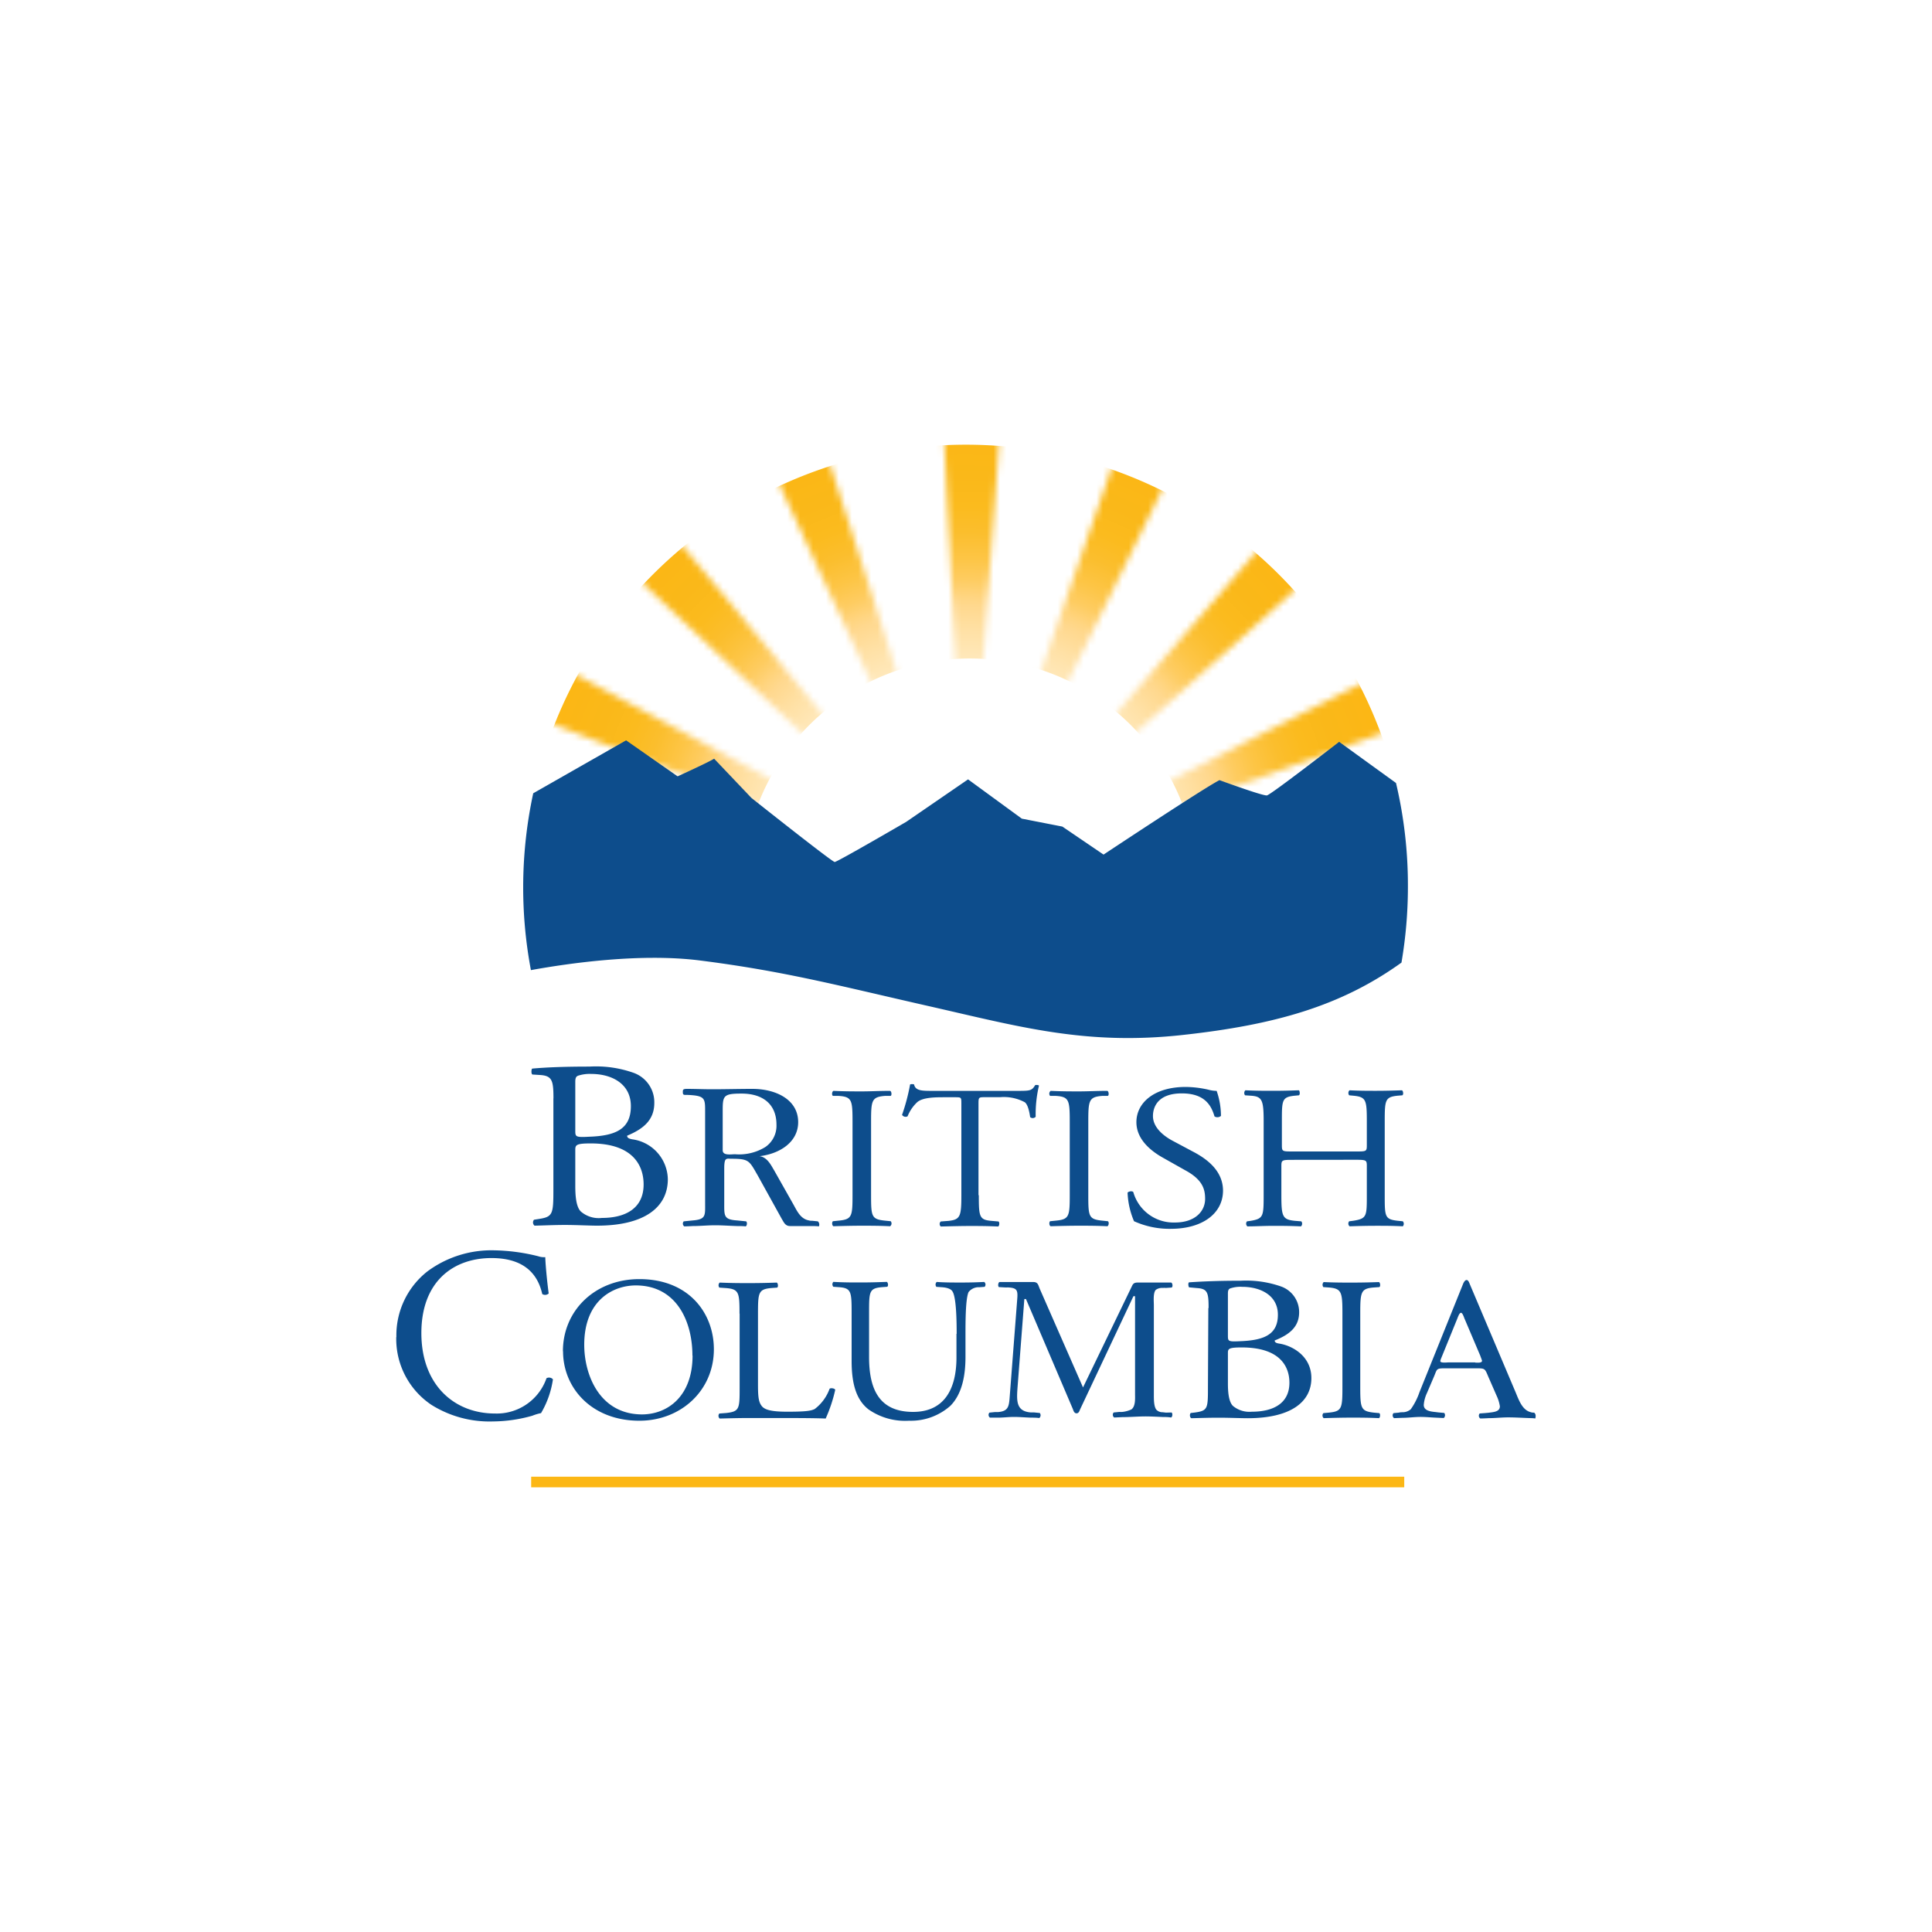
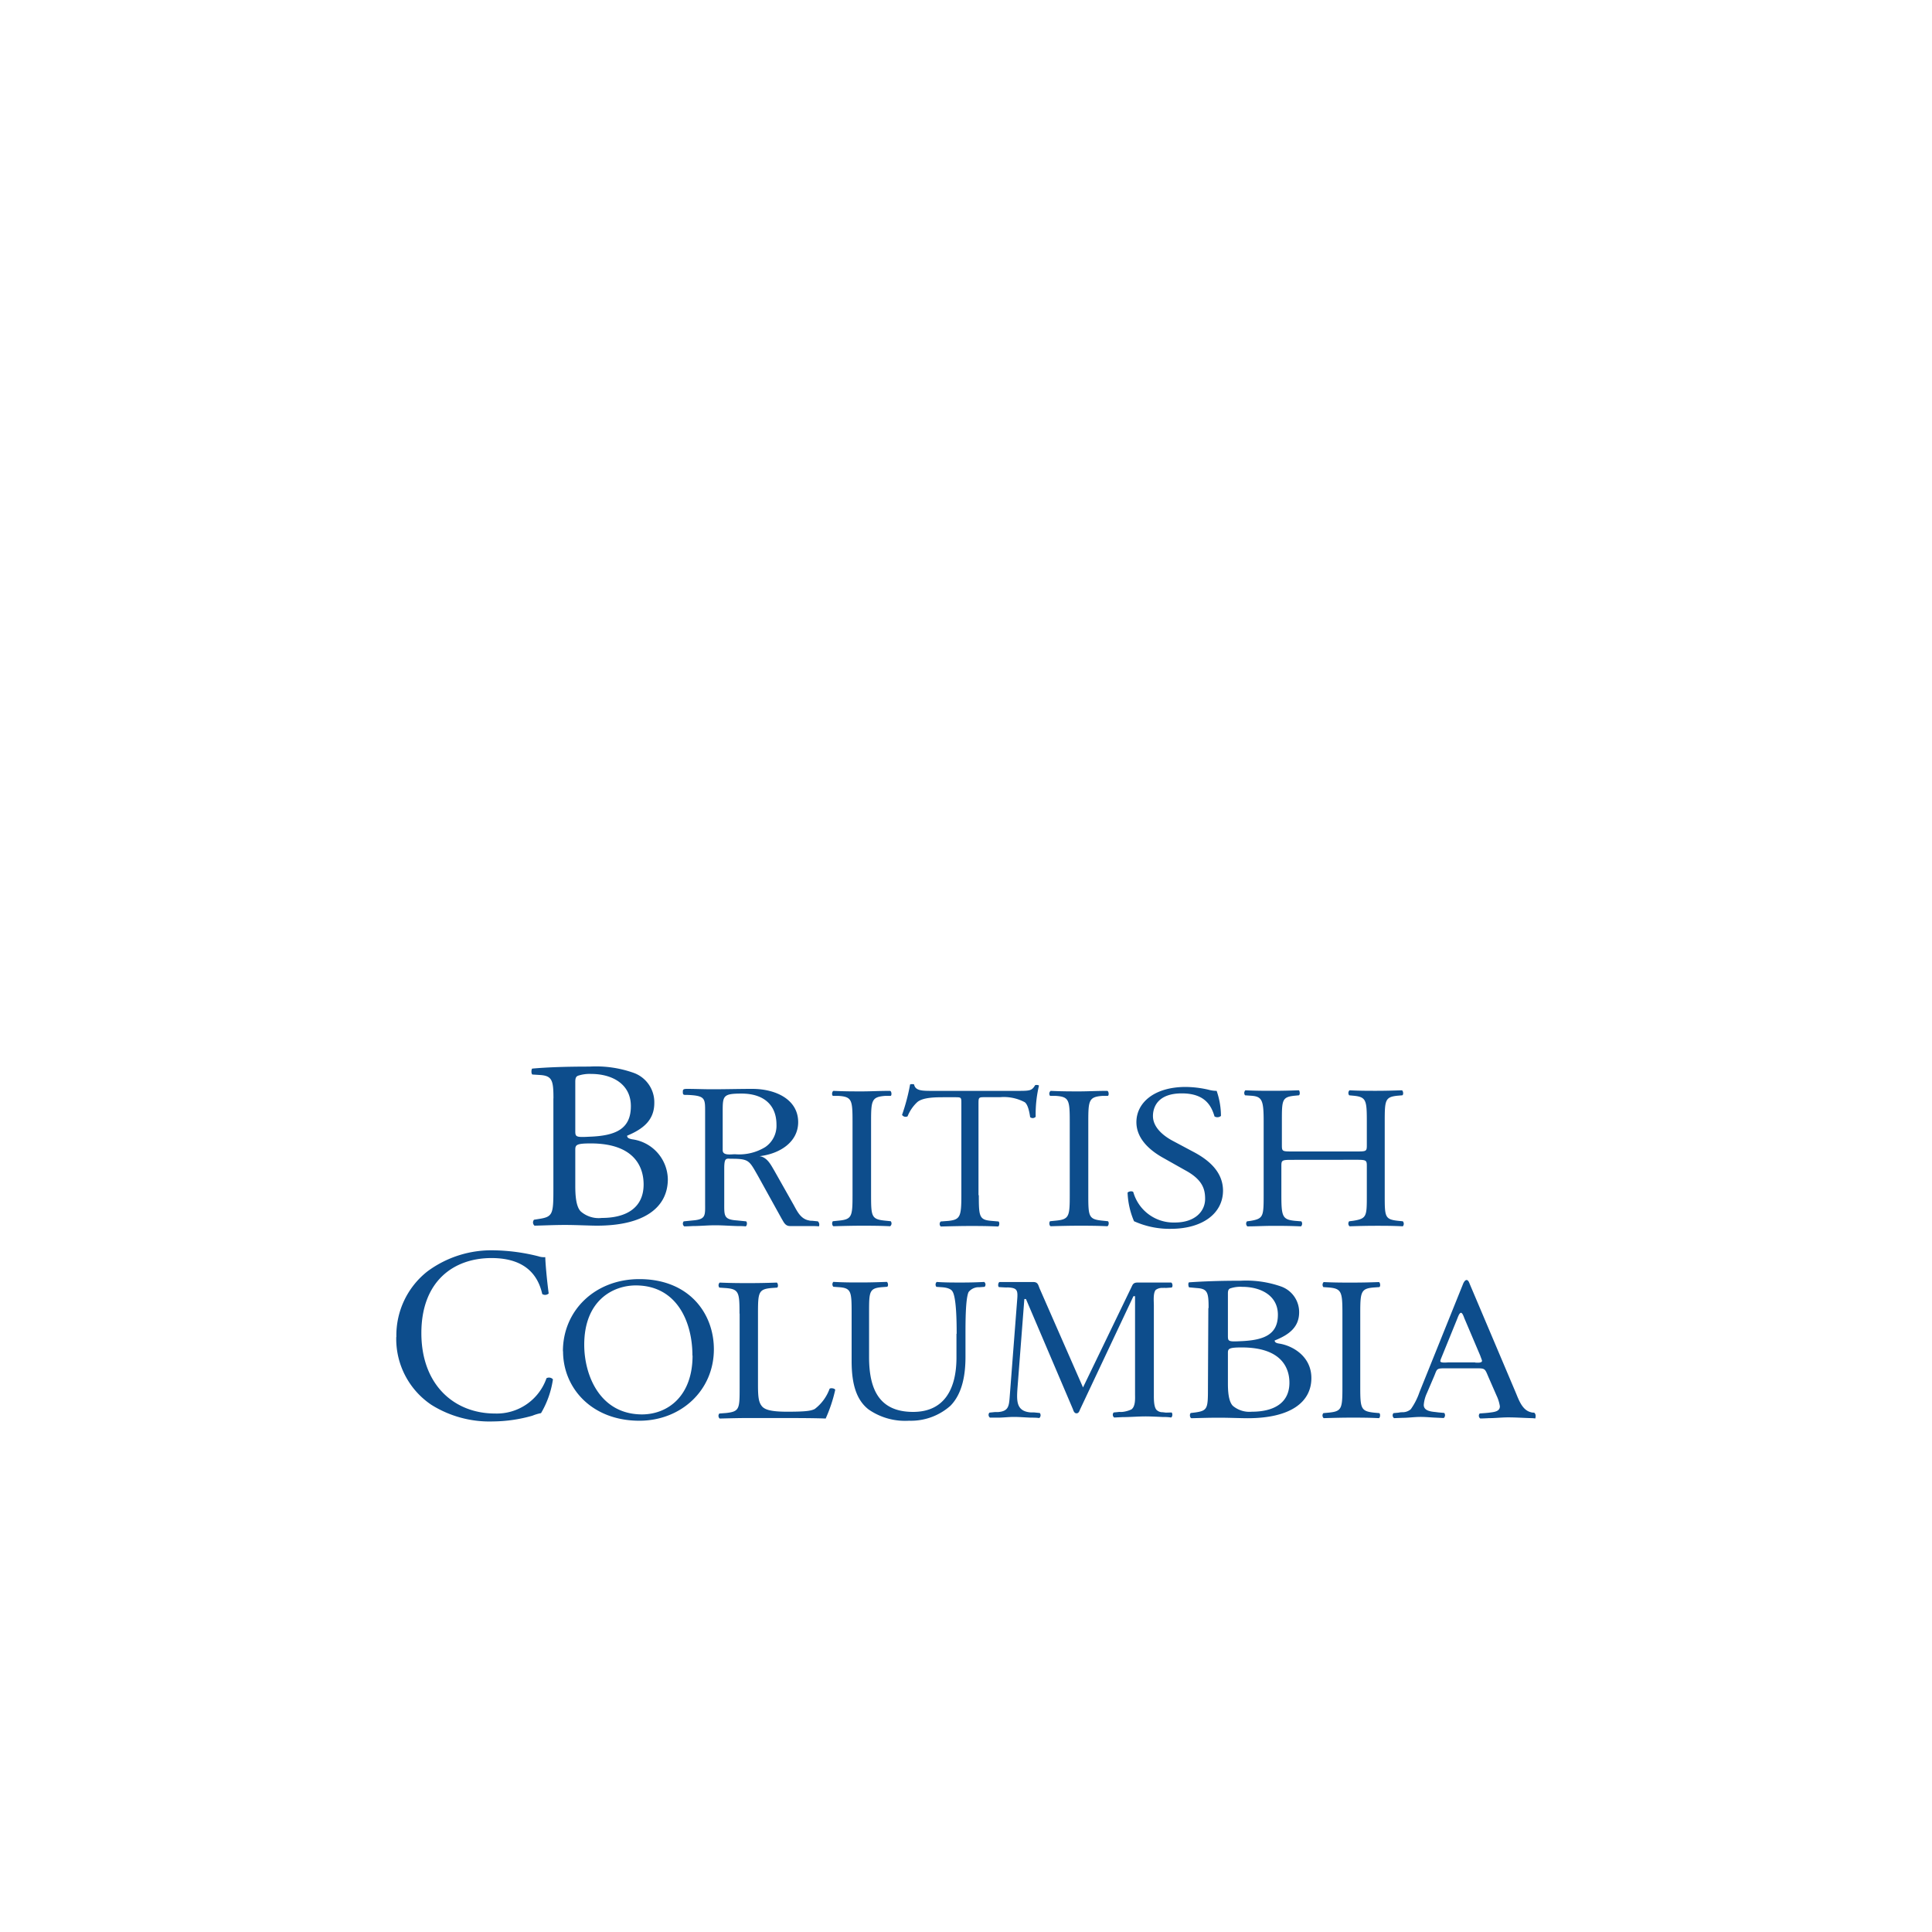
<svg xmlns="http://www.w3.org/2000/svg" id="f06026f5-80ef-4445-8240-1d9012410c5b" data-name="Logos" viewBox="0 0 300 300">
  <defs>
    <style>.fedc4d8a-c229-46e9-8758-5e60922a36fd{fill:url(#b0c62557-2215-4aeb-a9c4-1ee7bcecc78a);filter:url(#a475ff15-ab60-4817-9796-3c92be544c16);}.ba4020e4-6283-4c1b-b29f-613cb4231bec{fill:#fcb715;}.b0482a11-b3f0-4d4b-b10d-569a42d39cce{fill:#0d4d8c;}.a3b4ed98-d773-4747-87f1-09d02c387590{mask:url(#bb53c937-8923-4906-82c0-858ac2b9cf02);}.af72a623-dc24-4156-8dfe-604a85994f02{fill:url(#b21c30a5-c475-4613-b5f6-bc9537ae6c1f);}</style>
    <radialGradient id="b0c62557-2215-4aeb-a9c4-1ee7bcecc78a" cx="150.06" cy="135.53" r="70.09" gradientUnits="userSpaceOnUse">
      <stop offset="0.54" />
      <stop offset="1" stop-color="#fff" />
    </radialGradient>
    <filter id="a475ff15-ab60-4817-9796-3c92be544c16" x="82.76" y="67.67" width="134.12" height="57.99" filterUnits="userSpaceOnUse" color-interpolation-filters="sRGB">
      <feFlood flood-color="#fff" result="bg" />
      <feBlend in="SourceGraphic" in2="bg" />
    </filter>
    <mask id="bb53c937-8923-4906-82c0-858ac2b9cf02" x="82.76" y="67.67" width="134.12" height="57.99" maskUnits="userSpaceOnUse">
-       <path class="fedc4d8a-c229-46e9-8758-5e60922a36fd" d="M119.37,125.48,84.77,112a70.85,70.85,0,0,1,3.65-7.78l32.67,17.54A34.57,34.57,0,0,0,119.37,125.48Zm9.44-13.31-23.6-28.31a70.15,70.15,0,0,0-6.27,5.9l26.9,25.29A33.65,33.65,0,0,1,128.81,112.17Zm10.92-6.29L128.52,71a69.91,69.91,0,0,0-8,3.13l15.39,33.28A36.12,36.12,0,0,1,139.73,105.88ZM150.66,104c.65,0,1.29,0,1.93.07l2.61-36.24c-1.71-.11-3.45-.2-5.22-.2-1.14,0-2.25,0-3.39.09l1.8,36.36C149.14,104.07,149.9,104,150.66,104Zm14.47,3.31L181,74.91a71.28,71.28,0,0,0-8-3.33l-11.88,34.18A32.76,32.76,0,0,1,165.13,107.35Zm10.11,7.46,26.75-24a70.42,70.42,0,0,0-6.1-6L172.24,112A33.79,33.79,0,0,1,175.24,114.81ZM182,125.66l33.68-12.19a74.2,74.2,0,0,0-3.42-7.78l-32,16.22A33.4,33.4,0,0,1,182,125.66Z" />
-     </mask>
+       </mask>
    <radialGradient id="b21c30a5-c475-4613-b5f6-bc9537ae6c1f" cx="149.82" cy="134.23" r="66.97" gradientUnits="userSpaceOnUse">
      <stop offset="0" stop-color="#fff" />
      <stop offset="0.13" stop-color="#fffffd" />
      <stop offset="0.24" stop-color="#fffaf1" />
      <stop offset="0.34" stop-color="#fff4e0" />
      <stop offset="0.44" stop-color="#ffecc6" />
      <stop offset="0.54" stop-color="#ffe1a6" />
      <stop offset="0.6" stop-color="#ffd88e" />
      <stop offset="0.62" stop-color="#ffd581" />
      <stop offset="0.66" stop-color="#fecc61" />
      <stop offset="0.71" stop-color="#fdc545" />
      <stop offset="0.77" stop-color="#fbbe2d" />
      <stop offset="0.83" stop-color="#fbbb1e" />
      <stop offset="0.9" stop-color="#fab819" />
      <stop offset="1" stop-color="#fcb715" />
    </radialGradient>
  </defs>
  <title>ClientLogos-Vector</title>
  <g id="a0c0f92d-2612-4b94-9f54-71ff53a6d5c4" data-name="British Columbia">
-     <rect id="bc60283b-2995-45fa-a7ee-11ddc1b0ff07" data-name="colorgroup1" class="ba4020e4-6283-4c1b-b29f-613cb4231bec" x="82.48" y="229.3" width="135.57" height="1.65" />
    <path id="f881c0ce-9cfd-47ff-a295-cc8a628df497" data-name="colorgroup1" class="b0482a11-b3f0-4d4b-b10d-569a42d39cce" d="M85.94,170.56c0-2.73-.19-3.49-2-3.63l-1.28-.08c-.22-.17-.14-.92,0-.92,2.23-.2,5-.31,8.88-.31a17.46,17.46,0,0,1,6.93,1,4.85,4.85,0,0,1,3.13,4.64c0,2.68-1.73,4.05-4.22,5.09,0,.36.34.47.78.56a6.37,6.37,0,0,1,5.54,6.2c0,4.3-3.55,7.21-11,7.21-1.21,0-3.22-.11-4.95-.11s-3.21.08-4.75.11a.65.65,0,0,1-.08-.92l.75-.12c2.18-.33,2.26-.75,2.26-4.63V170.56Zm3.39,4.95c0,1,0,1.12,2.15,1,4.22-.14,6.48-1.25,6.48-4.75s-3-5-6.15-5a5.74,5.74,0,0,0-1.9.23c-.42.11-.58.31-.58,1v7.54Zm0,8.61c0,1.34.08,3.24.86,4a4.24,4.24,0,0,0,3.27,1c3.66,0,6.48-1.48,6.48-5.2,0-2.93-1.65-6.37-8.21-6.37-2.24,0-2.4.23-2.4,1Zm43.05,1.42c0,3.35-.08,3.8-2.15,4l-.89.09c-.2.17-.14.7.08.78,1.76-.05,3-.08,4.44-.08s2.6,0,4.36.08a.54.54,0,0,0,.09-.78l-.9-.09c-2.09-.22-2.15-.64-2.15-4V174.23c0-3.36.08-3.89,2.15-4.06l.9,0c.19-.11.14-.7-.09-.78-1.76,0-3,.08-4.36.08s-2.68,0-4.44-.08c-.22.08-.31.64-.08.78l.89,0c2.07.14,2.15.67,2.15,4.06Zm19.56.06,0-14.14c0-1.06,0-1.09,1-1.09h2.35a6.89,6.89,0,0,1,3.83.78c.5.36.73,1.54.84,2.32a.62.62,0,0,0,.86-.06,19.19,19.19,0,0,1,.51-4.83c-.06-.11-.42-.14-.59-.08-.5.84-.78.89-2.57.89H144.76c-1.54,0-2.63,0-2.82-1a1,1,0,0,0-.62,0,31.14,31.14,0,0,1-1.25,4.73.66.66,0,0,0,.86.22,6.08,6.08,0,0,1,1.48-2.18c.81-.73,2.63-.78,4.06-.78h1.81c1,0,1,0,1,1v14.2c0,3.32-.17,3.8-2,4l-1.2.09a.53.53,0,0,0,0,.78c2.09-.05,3.27-.08,4.58-.08s2.46,0,4.33.08c.2-.08.25-.64.06-.78l-1.06-.09c-1.93-.16-2-.64-2-4Zm14.17-.06c0,3.35-.09,3.8-2.15,4l-.9.09c-.19.17-.14.7.09.78,1.76-.05,3-.08,4.44-.08s2.6,0,4.36.08c.22-.08.3-.64.08-.78l-.89-.09c-2.1-.22-2.15-.64-2.15-4V174.23c0-3.36.08-3.89,2.15-4.06l.89,0c.2-.11.14-.7-.08-.78-1.76,0-3,.08-4.36.08s-2.68,0-4.44-.08a.54.54,0,0,0-.09.78l.9,0c2.06.14,2.15.67,2.15,4.06Zm23.8-.64c0-3-2.32-4.86-4.69-6.09l-3-1.6c-1.4-.72-3.19-2.06-3.19-3.91,0-1.45.81-3.52,4.48-3.52s4.61,2,5.08,3.58a.86.86,0,0,0,1-.08,11.9,11.9,0,0,0-.67-3.89,5,5,0,0,1-1.31-.19,16.45,16.45,0,0,0-3.5-.42c-4.89,0-7.65,2.46-7.65,5.47,0,2.63,2.18,4.42,4.05,5.48l3.55,2c2.74,1.48,3.07,3,3.07,4.44,0,1.9-1.54,3.66-4.69,3.66a6.49,6.49,0,0,1-6.46-4.72c-.14-.2-.7-.14-.89.08a12.46,12.46,0,0,0,1,4.44,13.39,13.39,0,0,0,5.84,1.18C186.78,190.77,189.89,188.39,189.91,184.9Zm20.62-4.81c1.65,0,1.71.06,1.71,1v4.47c0,3.32,0,3.66-2.1,4l-.64.08a.56.56,0,0,0,.06.78c1.51-.05,2.73-.08,4.13-.08s2.49,0,4.14.08a.59.59,0,0,0,0-.78l-.81-.08c-2-.23-2-.65-2-4V174.14c0-3.32.06-3.8,2-4l.73-.06c.22-.11.14-.7-.06-.78-1.53.05-2.68.08-4,.08s-2.57,0-4.14-.08a.59.59,0,0,0-.05.78l.64.06c2,.19,2.1.67,2.1,4v3.66c0,1-.06,1-1.71,1h-9.78c-1.65,0-1.7,0-1.7-1v-3.66c0-3.32,0-3.8,2-4l.64-.06c.22-.11.14-.7,0-.78-1.49.05-2.63.08-4,.08s-2.63,0-4.31-.08a.59.59,0,0,0-.05.78l.89.06c1.76.11,2,.67,2,4v11.43c0,3.32-.05,3.66-2,4l-.59.08a.56.56,0,0,0,.06.78c1.34,0,2.49-.08,4-.08,1.31,0,2.48,0,4.33.08a.59.59,0,0,0,.05-.78l-1-.08c-1.93-.2-2.1-.65-2.1-4V181.1c0-.95.06-1,1.71-1Zm-149,27.52A12.33,12.33,0,0,0,67,218.15a17,17,0,0,0,9.58,2.57,22.81,22.81,0,0,0,6.09-.89,7.18,7.18,0,0,1,1.34-.4,14.35,14.35,0,0,0,1.85-5.25.82.82,0,0,0-1-.17,8.18,8.18,0,0,1-8,5.48c-6.32,0-11.43-4.44-11.43-12.49s5-11.65,10.89-11.65c5.56,0,7.3,3,7.88,5.59a.82.82,0,0,0,1-.09c-.31-2.34-.51-4.75-.53-5.64a2.77,2.77,0,0,1-1.09-.14,29.93,29.93,0,0,0-6.82-.92,16.69,16.69,0,0,0-10.39,3.27A12.62,12.62,0,0,0,61.55,207.61Zm25.88,2.21c0-6.34,5-11.2,11.87-11.2,7.71,0,11.57,5.31,11.57,10.89,0,6.43-5.14,11.1-11.57,11.1C91.9,220.61,87.43,215.55,87.43,209.82Zm20.11.67c0-5.25-2.43-10.89-8.8-10.89-3.46,0-8,2.26-8,9.22,0,4.69,2.4,10.81,9,10.81C103.74,219.6,107.54,216.75,107.54,210.49Zm41-3.38v3.69c0,4.81-1.84,8.44-6.73,8.44-5.17,0-6.84-3.38-6.84-8.5v-6.87c0-3.3,0-3.83,2-4l.81-.06c.22-.11.14-.67-.06-.76-1.65.06-2.76.09-4.13.09s-2.49,0-4.17-.09a.57.57,0,0,0,0,.76l.84.06c1.95.13,2,.69,2,4v7.49c0,3.77.84,6.09,2.62,7.49a9.93,9.93,0,0,0,6.29,1.76,9.25,9.25,0,0,0,6.43-2.32c1.87-1.9,2.34-4.84,2.34-7.6v-3.58c0-1.79,0-5.45.48-6.48a2,2,0,0,1,1.68-.75l.81-.06a.52.52,0,0,0-.06-.76c-1.23.06-2.12.09-3.55.09s-2.54,0-3.83-.09a.56.56,0,0,0-.05.76l.84.06c.83.05,1.45.27,1.67.67.59.95.64,4.61.64,6.56Zm39.15-4c0-2.37-.14-3-1.82-3.1l-1.2-.11c-.14-.11-.19-.75,0-.78,2-.14,4.56-.25,8-.25a16.39,16.39,0,0,1,6.26.89,4.22,4.22,0,0,1,2.82,4c0,2.32-1.56,3.5-3.8,4.39,0,.31.31.42.7.48,2,.3,5,1.92,5,5.36,0,3.72-3.22,6.23-9.9,6.23-1.09,0-2.9-.08-4.47-.08s-2.9.05-4.27.08c-.23-.08-.31-.61-.09-.81l.67-.08c2-.28,2-.64,2-4l.06-12.21Zm3,4.25c0,.9,0,1,1.92.9,3.8-.14,5.84-1.09,5.84-4.11s-2.71-4.33-5.53-4.33a4.9,4.9,0,0,0-1.7.19c-.37.09-.53.25-.53.84v6.51Zm0,7.46c0,1.15.08,2.8.78,3.49a4,4,0,0,0,2.93.9c3.33,0,5.84-1.29,5.84-4.5,0-2.54-1.48-5.48-7.4-5.48-2,0-2.15.2-2.15.84v4.75ZM127,189.65l-.89-.09c-.17,0-.34,0-.48-.05-1.28-.22-1.82-1.37-2.4-2.43l-3-5.31c-.53-.89-1.09-2.07-2.29-2.24,3.13-.36,6-2.18,6-5.28,0-3.57-3.55-5.17-7.12-5.17-2.15,0-4.11.06-6.29.06-1.2,0-2.63-.06-3.83-.06-.67,0-.67.14-.67.51,0,.56.23.39,1,.44,2.55.14,2.46.62,2.46,2.8v13.91c0,2,.17,2.6-1.93,2.77l-.5.05-.89.09a.53.53,0,0,0,.08.78c.47,0,1.31-.05,1.31-.05,1.15,0,2.32-.12,3.47-.12s2.29.09,3.43.12h0c.42,0,.84,0,1.32.05.22-.08.28-.61.08-.78l-.89-.09-.51-.05c-2.12-.14-2-.73-2-2.8v-5.25c0-.31,0-1.12.2-1.37s.53-.16.83-.16c2.85,0,2.83.27,4.2,2.65l3.68,6.65c.31.5.54,1.15,1.29,1.15h3.21c.39,0,.84,0,1.29.05A.68.68,0,0,0,127,189.65Zm-12.85-10.42c-.65,0-1.93.25-1.93-.62v-6.09c0-2.37.08-2.71,2.93-2.71,3.36,0,5.42,1.7,5.42,4.83a4,4,0,0,1-1.73,3.47A7.75,7.75,0,0,1,114.14,179.23Zm.7,24.72,0,11.46c0,3.33,0,3.77-2.09,4l-1.06.08a.56.56,0,0,0,.05.78c2-.05,3.08-.08,4.56-.08h3.21c3.58,0,6.9,0,8.69.08a22.91,22.91,0,0,0,1.48-4.44c0-.22-.64-.36-.87-.19a6.89,6.89,0,0,1-2.31,3.15c-.56.28-1.32.42-4.28.42-2.74,0-3.41-.39-3.8-.72-.61-.62-.73-1.43-.73-3.44V204c0-3.32.06-3.82,2.13-4l.84-.06c.22-.11.14-.7-.06-.78-1.76.06-2.93.08-4.3.08s-2.6,0-4.56-.08a.59.59,0,0,0-.05.78l.86.06c2.21.14,2.27.67,2.27,4Zm93.6,11.4c0,3.36-.08,3.8-2.1,4l-.86.08a.56.56,0,0,0,.05.78c1.74-.05,2.88-.08,4.33-.08s2.55,0,4.25.08c.2-.08.25-.64.06-.78l-.87-.08c-2-.23-2.09-.67-2.09-4V204c0-3.38.08-3.91,2.09-4.08l.87-.06c.22-.11.14-.7-.06-.78-1.7.06-2.88.08-4.25.08s-2.62,0-4.33-.08a.59.59,0,0,0-.05.78l.86.06c2,.17,2.1.73,2.1,4.08Zm-27.41,4-.5-.06a1.3,1.3,0,0,1-.95-.36c-.45-.48-.42-1.82-.42-2.35V202.7c0-.62-.14-1.93.3-2.41a1.66,1.66,0,0,1,1.09-.3h0a2.69,2.69,0,0,1,.48,0l.89-.06c.23-.14.14-.7-.08-.78-.48,0-.9,0-1.31,0h-3.72c-.42,0-.78,0-1,.45l-7.65,15.84-6.74-15.37c-.22-.53-.25-1-1-1h-3.92c-.42,0-.86,0-1.31,0-.22.09-.28.68-.08.79l.89.05a4.24,4.24,0,0,0,.5,0c1.46.08,1.57.42,1.43,2l-1.15,14.92c-.11,1.51-.19,2.29-1.76,2.43l-.5,0-.89.09a.53.53,0,0,0,.08.78c.47,0,1.29,0,1.29,0,.78,0,1.59-.11,2.43-.11s1.76.08,2.62.11h0c.42,0,.84,0,1.32.06a.56.56,0,0,0,.08-.78l-.89-.09-.51,0c-2.26-.17-2.2-1.76-2.07-3.72l1.07-13.89h.25l7.29,17.1c.08.23.2.65.56.65s.45-.37.56-.62L176,201.27h.25v15.26c0,.61.09,1.84-.56,2.32a4.43,4.43,0,0,1-1.39.39,2.36,2.36,0,0,1-.48,0l-.89.09a.53.53,0,0,0,.08.78l1.29-.06c1.2,0,2.4-.11,3.63-.11.87,0,2.57.09,2.57.09.42,0,.87,0,1.34.08.22-.08.28-.61.08-.78Zm57.28.08-.11-.08c-.17,0-.34,0-.48-.06-1.37-.31-1.9-1.95-2.4-3.13l-7.1-16.76c-.08-.2-.22-.64-.5-.64s-.5.47-.59.72l-6.73,16.71a10.34,10.34,0,0,1-1.34,2.63,1.92,1.92,0,0,1-1.29.47s-.39,0-.56.06l-.84.08a.53.53,0,0,0,.09.78l1.31-.05c.92,0,1.85-.14,2.77-.14s1.56.08,2.32.11l1.31.06a.57.57,0,0,0,.08-.79l-.89-.08-.48-.06c-.81-.08-1.81-.22-1.81-1.11a5.41,5.41,0,0,1,.5-1.85l1.06-2.48c.53-1.21.31-1.35,1.71-1.35h4.75c1.67,0,1.42,0,2.18,1.71l1.11,2.54a5.94,5.94,0,0,1,.51,1.65c0,.84-.92.89-1.76,1l-.53.05-.84.06a.53.53,0,0,0,.08.78c.48,0,1.32-.05,1.32-.05,1,0,2-.12,3-.12,1.23,0,2.46.09,3.69.12h0a4.34,4.34,0,0,1,.53.05C238.45,220.16,238.53,219.63,238.31,219.46Zm-9.25-7.88h-4.14c-.14,0-1.28.14-1.28-.19a1.48,1.48,0,0,1,.11-.39l2.49-6.12c.08-.17.33-1,.61-1s.51.87.59,1l2.43,5.72c0,.06.25.62.25.76C230.09,211.69,229.26,211.58,229.06,211.58Z" />
    <g class="a3b4ed98-d773-4747-87f1-09d02c387590">
-       <path id="a3882600-b61f-439b-b6a3-b491cbc128c2" data-name="colorgroup3" class="af72a623-dc24-4156-8dfe-604a85994f02" d="M150,69.05a68.72,68.72,0,0,0-67.23,54.52l14.5-8.27,8,5.59s4.67-2.13,5.67-2.74l5.79,6.09.94.75A35.84,35.84,0,0,1,121,118.4L97.6,100.26l24.86,16a35.62,35.62,0,0,1,7.72-7.49L115.53,83.72l16.71,23.7a35.59,35.59,0,0,1,10-4.17L138.11,74.5l6.62,28.25a35.15,35.15,0,0,1,5.93-.5,36.38,36.38,0,0,1,5.56.45l6.59-28.2-4.16,28.67a35.76,35.76,0,0,1,10.11,4.08l16.6-23.55-14.53,24.89a35.92,35.92,0,0,1,7.85,7.52l24.65-15.87-23.17,17.93a34.67,34.67,0,0,1,3.51,6.86c2.63-1.69,4.87-3.1,5.68-3.5,0,0,6.77,2.48,7.38,2.37s11.21-8.32,11.21-8.32l8.94,6.48A68.75,68.75,0,0,0,150,69.05Z" />
-     </g>
-     <path id="be403882-ac66-4d1a-87f9-2911685d80b8" data-name="colorgroup1" class="b0482a11-b3f0-4d4b-b10d-569a42d39cce" d="M216.77,121.58l-8.83-6.39s-10.59,8.21-11.21,8.32-7.37-2.37-7.37-2.37c-2.46,1.25-18,11.56-18,11.56l-6.4-4.35-6.29-1.23-8.35-6.1-9.61,6.6s-10.7,6.23-11.1,6.23-12.93-9.95-12.93-9.95l-5.79-6.09c-1,.62-5.67,2.74-5.67,2.74l-8-5.59-14.42,8.22a69.29,69.29,0,0,0-.36,27.46c6-1.09,17-2.65,26.15-1.51,13.3,1.68,21.6,3.92,35.63,7.1s24.36,6.15,39.51,4.47c14.16-1.56,24.45-4.44,33.89-11.23a70,70,0,0,0,1-11.65A69.11,69.11,0,0,0,216.77,121.58Z" />
+       </g>
  </g>
</svg>